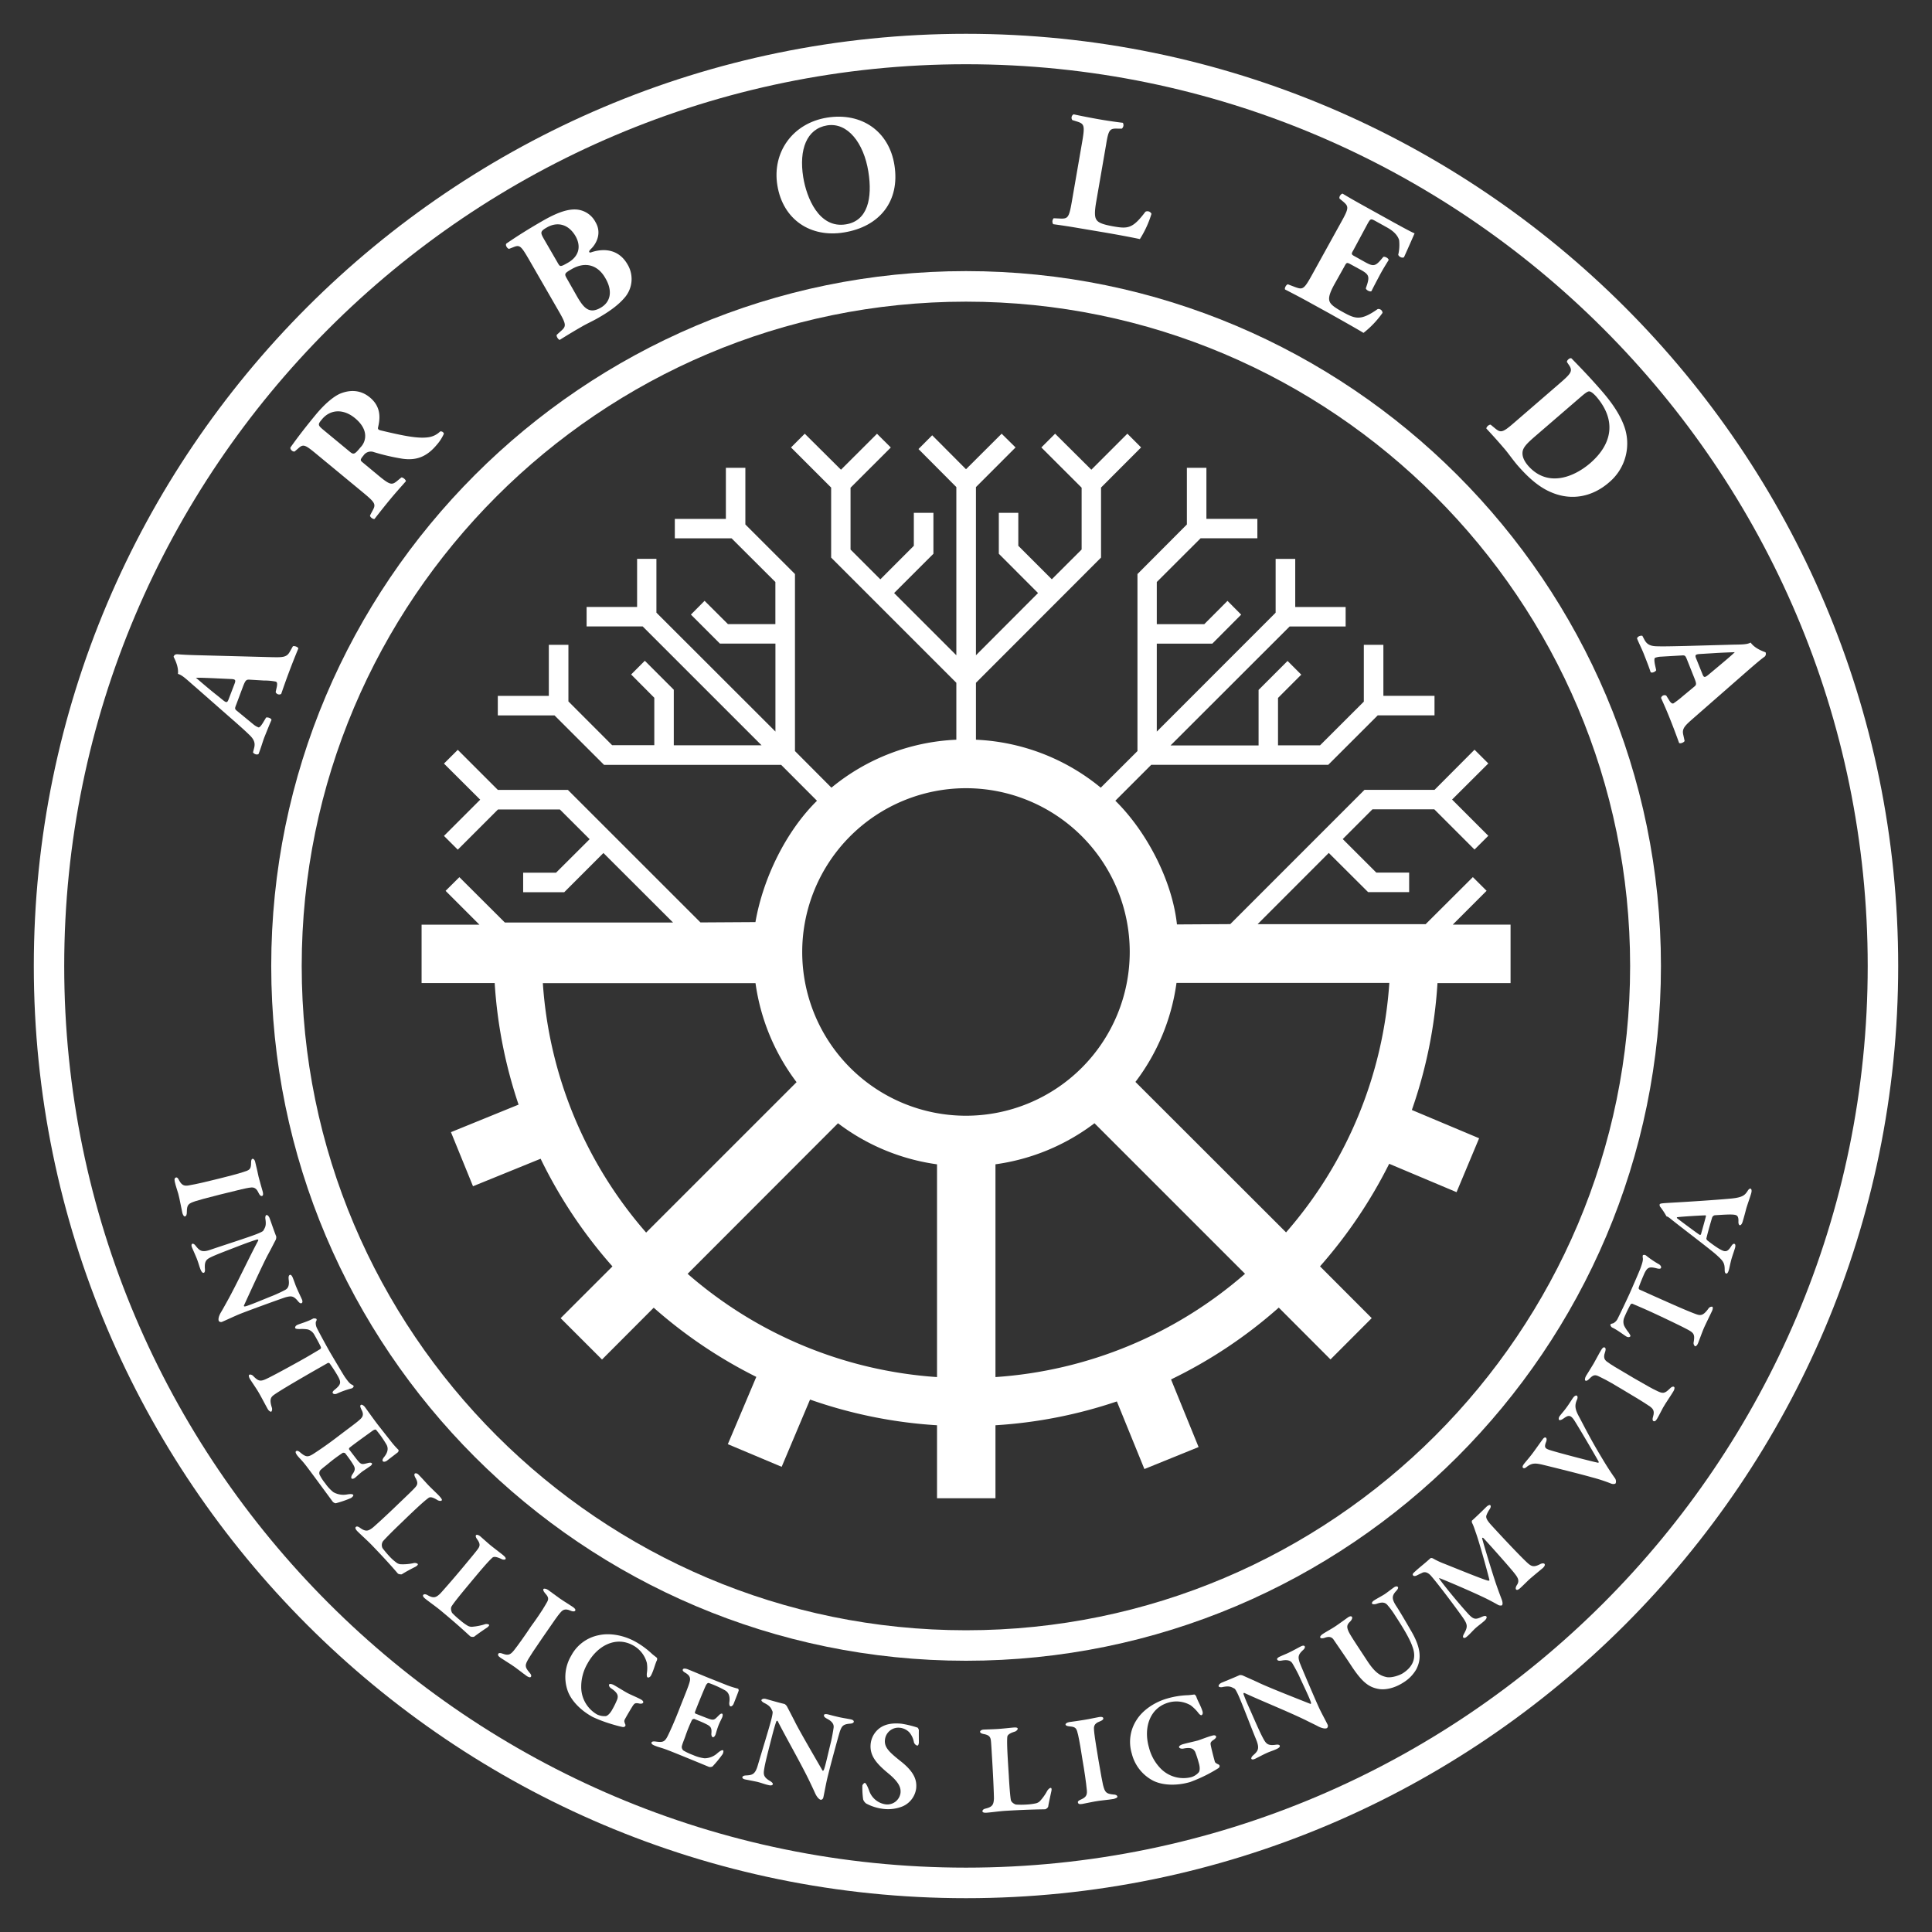
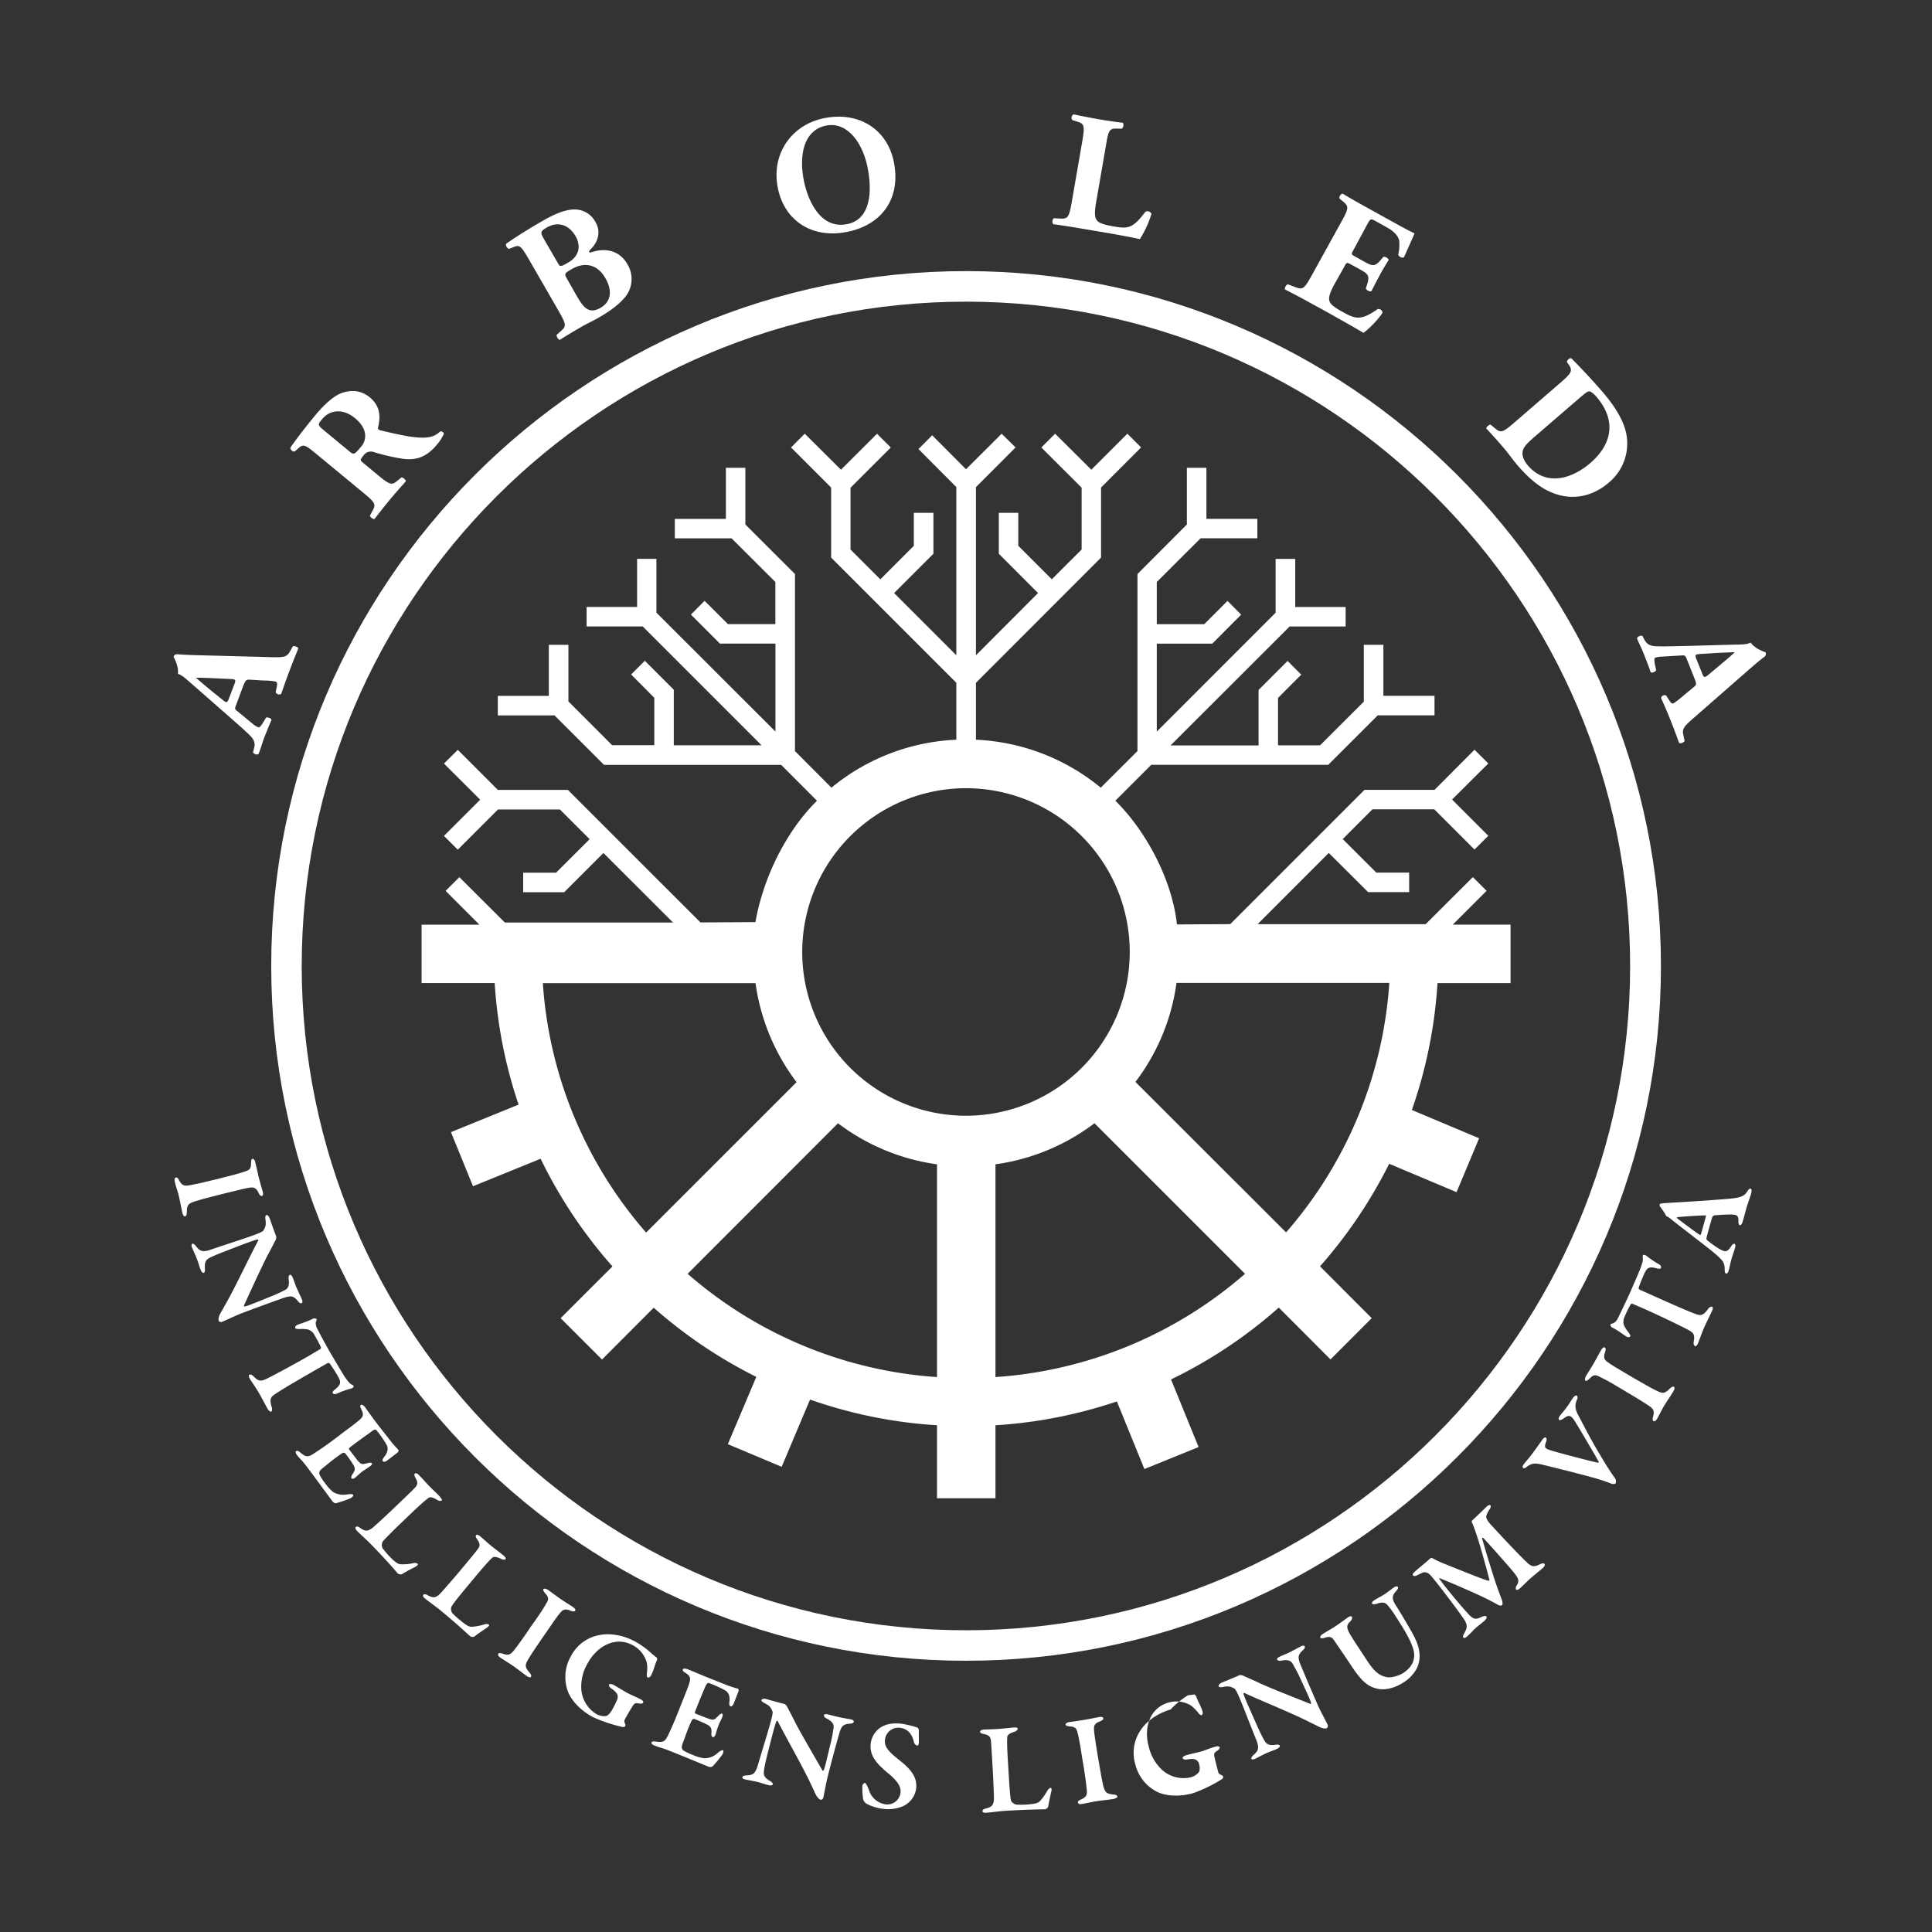
<svg xmlns="http://www.w3.org/2000/svg" id="afa74b92-2970-447f-9f1d-40c29afa06b5" data-name="Capa 1" viewBox="0 0 800 800">
  <rect x="0" y="0" width="800" height="800" fill="#333333" stroke="none" />
-   <path d="M400,786C187.13,786,14,612.83,14,400S187.13,14,400,14,786,187.14,786,400,612.85,786,400,786Zm0-759.4C194.15,26.6,26.59,194.11,26.59,400S194.15,773.35,400,773.35,773.38,605.86,773.38,400,605.91,26.6,400,26.6Z" style="fill:#fff" />
  <path d="M400,687.68c-158.66,0-287.69-129.06-287.69-287.68S241.35,112.26,400,112.26,687.76,241.34,687.76,400,558.66,687.68,400,687.68Zm0-562.77c-151.69,0-275.07,123.4-275.07,275.09S248.32,675.06,400,675.06s275-123.4,275-275.06S551.72,124.91,400,124.91Z" style="fill:#fff" />
  <path d="M97.78,291.86c-.61,1.56-.62,1.75.47,2.6l6.57,5.4a7.47,7.47,0,0,0,2.18,1.32c.39.16,1.09-.54,2.1-2.25l1.08-1.8c.59-.21,2.14.2,2.24,1-1,2.22-1.9,4.57-3,7.28-.82,2.23-1.19,3.77-2.34,6.77-.65.57-2,0-2.31-.66l.47-1.83c.39-1.62.31-3.14-1.78-5.19s-4.84-4.49-8.87-8L81,284.56c-3.53-3-5.39-5-7.32-5.51.41-3.36-1.84-7-1.8-7.12.32-.82.76-1.09,1.87-1,2.07.18,4.8.31,10,.43l28.81.76c4.44.09,6.14.09,7.4-2.18l1.31-2.32c.48-.29,2.11.2,2.27.9-1.29,3.07-2.67,6.58-3.92,9.92s-2.12,5.81-3.18,8.9a1.6,1.6,0,0,1-2.3-.75l.49-2.22c.3-1.58,0-2-.49-2.14a24.69,24.69,0,0,0-4.85-.44l-6.2-.37c-1.19,0-1.52.44-2.41,2.7Zm-.67-8.69c.57-1.53.45-1.92-1.44-2l-5.89-.27c-3.13-.15-7.08-.31-8.66-.26,1.31,1.1,4.33,3.72,6.93,5.83l4.29,3.45c1.51,1.25,1.84,1,2.42-.61Z" style="fill:#fff" />
  <path d="M131.66,188.53c-5.34-4.44-6-4.83-8.18-2.85l-1.43,1.24c-.69.32-2-.76-1.79-1.62,3-4.25,6.35-8.58,10.54-13.65,3.78-4.57,7.74-7.86,10.61-8.87,4.39-1.6,8.41-1,11.8,1.83,4.78,4,4.15,8.85,3.34,12.35-.18.74.16,1,1,1.24,10.06,2.4,15.89,3.54,20.21,2.8a8.63,8.63,0,0,0,4.49-2.33,1.29,1.29,0,0,1,1.56.92,18.06,18.06,0,0,1-3,4.65c-4.09,4.89-8.4,6.55-14.23,5.7a87.41,87.41,0,0,1-11.73-2.72,3.64,3.64,0,0,0-4.25,1.28c-1.53,1.86-1.51,2.08-.48,2.94l6.6,5.48c4.93,4.06,5.58,4.05,8,2l1.47-1.21c.58-.15,1.88.92,1.88,1.56-2.43,2.74-4.58,5.15-6.68,7.7s-4.14,5.11-6.32,7.93c-.68.16-2-.89-1.83-1.5l.89-1.7c1.58-2.78,1.46-3.38-3.45-7.46Zm12.91-1.71c1.84,1.56,2.15,1.52,4.74-1.62a6.67,6.67,0,0,0,1.88-5.28c-.14-1.66-1-4.12-4.17-6.75-4.81-4-10.27-3.72-13.71.47-1.81,2.16-1.77,2.41.82,4.55Z" style="fill:#fff" />
  <path d="M219.28,107.88c-3.54-6.1-4-6.62-6.7-5.53l-1.77.69c-.72,0-1.86-1.74-1-2.28,4.38-3,8.64-5.7,14.65-9.17,5.78-3.34,10-4.89,13.57-4.86A9.71,9.71,0,0,1,246.6,92c2.93,5-.23,9.51-1.82,11-.5.49-1,1.07-.77,1.38s.47.2,1.09,0c5.37-1.73,11.19-.92,14.62,4.9a11.75,11.75,0,0,1-1.25,14.17c-3,3.48-7.43,6.3-11.1,8.38-2.2,1.24-4.63,2.34-6.34,3.35-3,1.71-5.87,3.43-9.26,5.56-.66-.1-1.57-1.68-1.2-2.13l1.52-1.38c2.41-2.08,2.52-2.71-.59-8.14ZM231,108.94c.9,1.57,1,1.65,4.17-.15,5.18-3,5.2-7.39,3.15-11-3.06-5.24-7.79-6-11.92-3.58-2.86,1.62-2.63,2.17-1.14,4.82Zm8,13.92c2.72,4.68,5,7.28,9.69,4.59,4.49-2.57,4.87-7.36,2-12.23-2.93-5.24-8-7.17-13.85-3.85-3.31,1.9-3.27,2-1.87,4.39Z" style="fill:#fff" />
  <path d="M370.36,68.35c2.4,15-6.18,25.53-20.89,27.9C335.69,98.52,324.18,91,321.88,76.7c-2.2-13.57,6.28-25.71,20.62-28S368.16,54.42,370.36,68.35ZM342.5,51.92c-8.47,1.38-11.74,10-9.9,21.46,1.35,8.36,6.45,21.34,17.66,19.52,9-1.43,11.09-10.77,9.3-21.87C357.67,59.26,351,50.55,342.5,51.92Z" style="fill:#fff" />
  <path d="M453.84,84c-.53,3.22-.64,5.44,0,6.68s1.85,2.08,6.83,3c6.24,1.09,8.22,1.19,13.62-6a1.84,1.84,0,0,1,2.51.86A42.66,42.66,0,0,1,472,99c-3.63-.78-10.19-2-15.8-2.94L447,94.51c-3.16-.55-6.62-1.1-10.89-1.68a2,2,0,0,1,.21-2.46l2.67.13c3.17.12,3.66-.34,4.78-6.71l4.41-25.47c1.07-6.36.77-7.06-2.22-8l-1.93-.6a1.59,1.59,0,0,1,.54-2.38c3.54.77,6.95,1.42,10.21,2s6.71,1.08,10.17,1.51a1.91,1.91,0,0,1-.42,2.41h-1.8c-3.21-.1-3.72.38-4.74,6.75Z" style="fill:#fff" />
  <path d="M560.45,103.5c-1,1.7-1,1.84.68,2.73l4.2,2.35c3.15,1.72,4.09,1.72,6.33-.85l1.15-1.36c.67-.25,2.2.58,2.2,1.3-1.16,1.88-2.49,4-3.72,6.33s-2.42,4.54-3.4,6.56c-.61.38-2.18-.4-2.33-1.17l.56-1.68c1-3.28.59-4.16-2.57-5.93l-4.23-2.31c-1.65-.89-1.72-.87-2.71,1l-4.05,7.23c-1.53,2.77-2.34,4.85-2.19,6.31s1,2.63,5.51,5.11c5.27,2.91,7.46,3.87,14.59-1.14a1.66,1.66,0,0,1,2,1.58,39.33,39.33,0,0,1-7.87,8.28c-3.18-1.92-9-5.18-14-8l-7.92-4.36c-2.9-1.62-5.91-3.22-10.58-5.62-.28-.64.55-2.09,1.22-2.12l3.07,1.17c3,1.07,3.54.91,6.66-4.68l12.52-22.65c3.08-5.55,2.91-6.14.48-8.21l-1.34-1.1c-.39-.7.48-2,1.23-2.09,2.81,1.71,5.84,3.41,8.7,5l12.91,7.16c3.88,2.13,7.35,4,8.2,4.28-.44,1-2.45,5.64-4.38,9.87-.64.52-2.11-.11-2.39-1a18,18,0,0,0,.36-6.09c-.56-1.78-2-3.54-4.92-5.17l-4.86-2.7c-2-1.1-2.08-1-3.36,1.27Z" style="fill:#fff" />
  <path d="M645.54,159c5-4.33,5.9-5.31,4.07-7.94l-.76-1.12c-.19-.73,1.34-2.06,1.94-1.47,4.08,4.2,7.86,8.1,12.68,13.68,3.71,4.3,7,8.94,8.85,13.74a21,21,0,0,1-6,23.82c-7,6.11-15.64,7.68-23.85,4.2-4.88-2-9.28-5.72-14-11.12-2.15-2.49-4.1-5.39-5.78-7.27-2.15-2.53-4.52-5.17-7.21-8.06-.08-.69,1.18-1.79,1.8-1.58l1.69,1.4c2.42,2,3.13,2,7.94-2.18Zm-10.18,21.92c-2.84,2.49-4.64,4.22-4.89,6.13s.61,3.79,2.21,5.7c7.86,9.07,18.66,5.16,25.83-1,9.42-8.21,10.68-18,2.47-27.54-1.25-1.4-2.33-2.19-3-2.15s-1.73.85-3.36,2.25Z" style="fill:#fff" />
  <path d="M698.5,273c-.64-1.53-.78-1.69-2.17-1.59l-8.5.5a7.86,7.86,0,0,0-2.49.48c-.36.16-.41,1.13,0,3.09l.46,2.05c-.28.58-1.7,1.3-2.31.8-.75-2.31-1.69-4.65-2.74-7.34-.87-2.23-1.65-3.63-2.88-6.57.09-.88,1.51-1.36,2.2-1.13l.89,1.68c.8,1.43,1.86,2.52,4.8,2.63s6.63,0,12-.11l18-.5c4.68-.16,7.4.06,9.13-.92,2,2.81,6.12,3.93,6.19,4.05a1.56,1.56,0,0,1-.69,2c-1.7,1.27-3.73,3-7.69,6.46l-21.71,19c-3.26,2.88-4.58,4.08-4,6.61l.57,2.61c-.13.51-1.64,1.27-2.28.85-1.12-3.13-2.44-6.64-3.78-10s-2.39-5.72-3.69-8.62a1.49,1.49,0,0,1,2.15-1l1.19,1.91c.82,1.38,1.4,1.46,1.8,1.31a37.36,37.36,0,0,0,3.88-3l4.82-4c.92-.75.8-1.3-.09-3.56Zm6.39,6c.57,1.49.87,1.73,2.38.53l4.5-3.76c2.44-2.05,5.46-4.58,6.56-5.71-1.7.06-5.67.19-9,.42l-5.48.33c-2,.14-2.07.54-1.4,2.13Z" style="fill:#fff" />
  <path d="M100.72,485.32c2.44-.77,3.24-1,3.24-3.68,0-1.32.22-1.74.62-1.81s1,.51,1.13,1.47c.4,1.52,1,4.26,1.37,6,.63,2.53,1.22,4.31,1.71,6.14.23.9.23,1.66-.32,1.79s-1.06-.51-1.44-1.36c-1.13-2.48-2.53-2.27-3.9-2.05s-3.17.6-12.14,2.85c-6.27,1.6-8.54,2.21-10.07,2.71-3,1-3.52,1.43-3.56,4.58,0,1-.23,1.57-.73,1.73s-1-.87-1.12-1.46c-.48-2.07-1.09-5.71-1.67-7.85-.42-1.52-1-3-1.46-5-.28-1.23,0-1.68.5-1.81s.84.29,1.34,1.3c1.24,2.25,2.41,2.34,4.62,1.85,2.06-.32,7.47-1.56,11.88-2.69C93.39,487.38,98.75,486,100.72,485.32Z" style="fill:#fff" />
  <path d="M111.61,504.35c.41,1.08,1.76,5.09,2.77,7.65a3,3,0,0,1-.19,1.36c-.62,1.12-1.58,3.12-3.19,6.07-2,3.66-8.29,17.45-10,21.18-.13.35.34.38.48.35,1.54-.32,7.12-2.7,11.28-4.36,1.71-.67,4-1.76,5.21-2.41,1-.49,1.93-1.44,1.59-4.19-.13-1.11-.11-1.86.51-2.12.36-.1.82.32,1.16,1.21.53,1.28.91,2.44,1.28,3.41,1,2.4,2,4.38,2.56,5.67.29.82.16,1.3-.22,1.45s-.85-.06-1.49-.87c-1.86-2.25-2.82-2.15-5-1.61-1.86.57-14.63,5.21-18.84,6.87-2.12.84-6.38,2.86-7.7,3.39a1.24,1.24,0,0,1-1.23-.42c-.41-1.07.41-2.77.84-3.47.85-1.43,1.62-2.84,2.73-4.83,3.89-7,9.24-18.48,12.77-25,.16-.35-.33-.51-.49-.42-1.37.42-2.53.77-6.51,2.27-7,2.72-10.83,4.11-13.15,5.32-1.5.82-2.12,1.73-1.94,4.41.11,1.17-.1,1.63-.41,1.75-.52.24-1-.39-1.4-1.36-.57-1.44-.83-2.66-1.52-4.42-.41-1.08-1.66-3.82-2-4.68-.32-.69-.28-1.36.11-1.52s1,.27,1.3.72c1.64,2,2.49,3.07,6.31,1.71,5.65-1.93,15.55-5.08,19.13-6.49,2-.8,2.53-1.17,2.68-1.4.72-1.33,1.29-1.95.86-4.8-.12-.57,0-1.49.37-1.63S111.22,503.43,111.61,504.35Z" style="fill:#fff" />
  <path d="M142.78,570.16c1.52,2.16,2.11,2.77,2.84,3.16a2.25,2.25,0,0,1,.79.52c.13.21-.15.87-.88,1.09a35.73,35.73,0,0,0-6,2.13c-.44.22-1.39.37-1.73-.2-.19-.31-.11-.73,1-1.58,2.4-2,2.47-2.89,1.26-5.18a61,61,0,0,0-3.55-5.53.75.75,0,0,0-.81-.17c-2.15,1.25-5.67,3.21-9.68,5.55-5.35,3.1-10.24,6-12.44,7.54-1.41,1-2.12,1.87-1,5.4.23.7,0,1.53-.29,1.66s-1-.42-1.32-.91-3.12-5.82-3.84-7c-.8-1.43-3.17-4.84-3.63-5.63s-.64-1.54-.26-1.76,1.17.06,1.55.46c2.49,2.57,3.23,2.41,6.62.71,2.81-1.37,12.19-6.51,15.73-8.56,2.62-1.52,4.2-2.48,5.38-3.18a.7.7,0,0,0,.34-.88c-.38-1-2.26-4.37-2.85-5.36a4.51,4.51,0,0,0-2.53-1.94,14.76,14.76,0,0,0-3.38-.17c-1.27,0-1.67-.16-1.81-.33-.27-.44.14-1,.63-1.29.88-.5,4.39-1.39,6.78-2.74.16-.09,1.18-.09,1.36.24s-.07.7-.29,1.21a4.48,4.48,0,0,0,.38,2.34c.48,1.06,3.85,7.29,5.66,10.45C138.35,562.79,141.81,568.68,142.78,570.16Z" style="fill:#fff" />
  <path d="M161.83,596.77a34.19,34.19,0,0,0,3.14,3.56c.16.15.07.66-.19,1-.73.59-3.72,2.84-4.55,3.51-.59.44-1.41.6-1.73.2s.12-1.2.45-1.59c2-2.4,1.7-4.07,1.14-5.18a44.49,44.49,0,0,0-4.31-6.15c-.06-.16-.55-.38-1.57.37s-7.19,5.13-9.51,7c-.09.09-.32.48-.09.75l2.61,3.41c2.31,3,2.42,2.81,4.93,2.21.85-.25,1.53-.29,1.83.07s-.35,1-.93,1.33c-1.2.85-2,1.36-3.05,2.08-1.15.91-1.74,1.48-2.76,2.39-.74.64-1.47.77-1.7.42s0-1.07.31-1.54c1.41-2,1.31-2.73.18-4.52a49.18,49.18,0,0,0-3.13-4.36c-.12-.16-.85-.2-.94-.16a65.92,65.92,0,0,0-6,4.45c-.95.82-2.6,2-3.38,2.84a1.9,1.9,0,0,0-.27,1.71,18.43,18.43,0,0,0,2.37,3.66,16.6,16.6,0,0,0,3.36,3.64,8.41,8.41,0,0,0,5.73.94c1.58-.25,2.24-.16,2.49.2s-.57,1.07-.93,1.29a41.58,41.58,0,0,1-6.2,2.14c-.41.12-1.18-.38-1.35-.62-.36-.46-8.19-11.16-10.62-14.35-2.16-2.87-2.75-3.19-4-4.7-.61-.83-1-1.57-.54-1.89s1.14,0,1.81.65c2.2,1.77,3,2,5.45.41,1.92-1.26,5.32-3.47,10.59-7.53,5.08-3.86,7.09-5.29,8.23-6.33,1.5-1.24,2.09-2.25,1-4.32-.51-1.08-.71-1.67-.3-2s1.21.25,1.69.84c1.45,2,4,5.61,5.73,7.81Z" style="fill:#fff" />
  <path d="M173.42,610.75c1.09,1.07,2.64,2.82,3.73,4,1.42,1.51,4.15,4,5,5s1,1.37.68,1.61-1,.13-1.57-.14c-2.48-1.59-3.37-1.33-3.88-.92-2.19,1.6-6.13,5.34-11.81,10.84-2.69,2.57-5.79,5.66-7,7.07a2.86,2.86,0,0,0-.18,2.83,43.5,43.5,0,0,0,2.87,3.41,19.5,19.5,0,0,0,2.86,2.57,3.29,3.29,0,0,0,1.72.7,20.39,20.39,0,0,0,5.33-.45,2.11,2.11,0,0,1,1.78.29c.26.25-.11.7-.86,1.17-1.76.87-4.48,2.34-5.74,3.17a3,3,0,0,1-1.55-.27c-.54-.6-3.58-4.31-11.16-12.16-1.82-1.84-4.57-4.3-5.74-5.5-.64-.7-.94-1.3-.57-1.67s.92-.22,1.67.28c2.42,1.76,3.42,1.45,5.34,0,1-.85,5.21-4.62,10.76-10,3.79-3.62,5.3-5.06,6.51-6.34s1.71-2.08.41-4.32c-.49-.86-.55-1.48-.25-1.74S172.84,610.06,173.42,610.75Z" style="fill:#fff" />
  <path d="M198.86,636.15c1.07.94,2.85,2.53,4,3.51,1.62,1.34,4.59,3.55,5.54,4.36s1.14,1.28.91,1.59-1.08.23-1.54,0c-2.73-1.3-3.55-1-4-.5-2,1.8-5.48,6-10.54,12.08-2.37,2.85-5.16,6.27-6.13,7.81-.79,1.07,0,2.65.1,2.85a31.63,31.63,0,0,0,3.28,3,21.62,21.62,0,0,0,3.12,2.3,3.52,3.52,0,0,0,1.75.47,23.74,23.74,0,0,0,5.29-1,2.13,2.13,0,0,1,1.8.09c.29.23-.05.7-.75,1.24-1.65,1.07-4.16,2.83-5.36,3.78a2.3,2.3,0,0,1-1.53-.11c-.66-.51-4-3.83-12.44-10.83-2-1.65-5-3.74-6.29-4.81-.79-.63-1.11-1.21-.81-1.57s.94-.36,1.7.06c2.59,1.48,3.57,1.06,5.31-.58.92-1,4.67-5.2,9.63-11.15,3.32-4,4.67-5.61,5.73-7s1.44-2.26,0-4.29c-.65-.86-.76-1.45-.52-1.77S198.09,635.55,198.86,636.15Z" style="fill:#fff" />
  <path d="M225.77,664.69c1.36-2.24,1.84-2.9,0-4.89-.86-1-.91-1.48-.75-1.8s1.08-.2,1.9.33c1.28.88,3.44,2.58,4.93,3.59,2.2,1.52,3.84,2.43,5.37,3.5.75.5,1.26,1.11.94,1.55s-1.15.32-2-.06c-2.47-1.1-3.41,0-4.27,1s-2,2.56-7.2,10.15c-3.69,5.37-4.95,7.29-5.79,8.71-1.6,2.72-1.69,3.42.33,5.79.67.72.93,1.34.6,1.79s-1.25,0-1.76-.38c-1.75-1.22-4.59-3.56-6.51-4.76-1.28-.86-2.7-1.67-4.33-2.78-1.08-.73-1.16-1.27-.85-1.72.18-.28.79-.34,1.88.08,2.41.91,3.3.19,4.74-1.64,1.28-1.59,4.49-6.08,7-9.88C221.65,671.08,224.82,666.44,225.77,664.69Z" style="fill:#fff" />
  <path d="M270,684.85c.69.59,1.55,1.23,1.89,1.51.23.12.37.73,0,1.39-.65,1.42-1.31,4.18-2.34,6.07-.33.6-1,1-1.44.72-.26-.12-.35-.85-.26-1.71a13.44,13.44,0,0,0,0-4.25,11.64,11.64,0,0,0-5.79-7.31c-7.1-3.88-14.76.19-18.78,7.55a19,19,0,0,0-2.61,9.58,13.09,13.09,0,0,0,6.59,11.54,7.19,7.19,0,0,0,3.51.67c.78-.06,1.93-1.17,2.78-2.77a32.29,32.29,0,0,0,2.09-4.32c.3-1.21.42-2.38-2.5-4.36-.73-.42-1.11-1.2-.93-1.62s1.05-.28,2,.21c1.76,1,4.3,2.59,5.55,3.27s3.9,1.74,5.66,2.7c.86.49,1.1,1,.86,1.37s-.89.44-1.55.32c-1.86-.44-2.07.13-2.59.75-.36.53-2.34,3.8-3.36,5.7-.4.68-.28,1,0,1.85.25.48.28.74.1,1.08a1.16,1.16,0,0,1-1.08.32c-1-.2-2.77-.64-4.89-1.3a56.49,56.49,0,0,1-7.47-2.84c-5.1-2.76-9-6.88-10.41-10.94a17.26,17.26,0,0,1,1.47-14.4,16.51,16.51,0,0,1,11.45-8.53c4.39-1,10.12-.06,14.95,2.57A34.46,34.46,0,0,1,270,684.85Z" style="fill:#fff" />
  <path d="M301,697.79a39.27,39.27,0,0,0,4.52,1.43c.19,0,.41.51.34.88-.3.91-1.66,4.34-2.07,5.37-.27.69-.9,1.24-1.34,1.08s-.54-1.08-.45-1.62c.45-3.06-.67-4.36-1.78-5a43.73,43.73,0,0,0-6.77-3.05c-.21,0-.67,0-1.23,1.16s-3.43,8.11-4.45,10.87a.53.53,0,0,0,.29.69l4,1.57c3.54,1.39,3.54,1.17,5.38-.66.58-.63,1.15-1.07,1.56-.91s.25,1.1,0,1.63c-.64,1.36-1.1,2.21-1.53,3.35-.52,1.36-.74,2.22-1.12,3.48-.29.92-.87,1.4-1.24,1.26s-.62-.89-.54-1.5c.21-2.41-.31-3-2.19-3.92-1.53-.8-3.4-1.5-4.93-2.15a1.58,1.58,0,0,0-.89.37,63.67,63.67,0,0,0-2.81,6.93c-.41,1.19-1.21,3-1.45,4.18a2,2,0,0,0,.68,1.62,24.62,24.62,0,0,0,4,1.87,16.41,16.41,0,0,0,4.77,1.35,8.1,8.1,0,0,0,5.38-2.17c1.18-1,1.86-1.29,2.24-1.14s.06,1.23-.16,1.61a47.72,47.72,0,0,1-4.17,5.08,2.16,2.16,0,0,1-1.48.18c-.54-.24-12.79-5.29-16.55-6.75-3.32-1.3-4-1.27-5.78-2-1-.39-1.61-.82-1.45-1.33s1-.53,1.89-.39c2.82.36,3.61.14,4.89-2.48,1-2.05,2.72-5.76,5.1-11.94,2.35-5.91,3.28-8.19,3.72-9.67.61-1.87.61-3-1.37-4.27-1-.57-1.48-1-1.27-1.51s1.13-.4,1.89-.13c2.32.91,6.37,2.65,8.93,3.67Z" style="fill:#fff" />
  <path d="M317,703.47c1.13.29,5.2,1.5,7.87,2.12a3,3,0,0,1,1,1c.6,1.13,1.61,3.08,3.16,6.09,1.8,3.75,9.48,16.84,11.53,20.43.21.32.53-.1.56-.22.63-1.42,1.9-7.39,3-11.74.41-1.78.85-4.29,1.05-5.67.16-1.06-.09-2.39-2.56-3.71-1-.52-1.57-1-1.41-1.61.06-.38.71-.49,1.67-.26,1.29.32,2.49.66,3.54.89,2.44.62,4.7.88,6.05,1.2.89.21,1.14.65,1.07,1s-.55.69-1.53.74c-3,.23-3.43,1.09-4.2,3.14-.6,1.81-4.16,14.93-5.21,19.37-.54,2.18-1.37,6.85-1.71,8.23a1.18,1.18,0,0,1-1,.8c-1.08-.28-2-1.94-2.33-2.67-.7-1.57-1.38-3-2.36-5.05-3.47-7.22-9.81-18.25-13.15-24.85-.17-.37-.56,0-.61.15-.45,1.37-.86,2.57-1.9,6.65-1.85,7.25-2.89,11.2-3.21,13.83-.2,1.69.16,2.74,2.46,4.1,1,.6,1.31,1.06,1.23,1.38-.18.54-.95.6-1.9.33-1.57-.33-2.69-.85-4.51-1.3-1.14-.26-4.13-.83-5-1s-1.32-.58-1.19-1,.78-.64,1.35-.66c2.6-.14,3.89-.28,5-4.11,1.71-5.82,4.78-15.66,5.71-19.4.51-2.09.51-2.78.41-3-.65-1.41-.87-2.23-3.4-3.5-.58-.26-1.27-.85-1.2-1.18S316,703.26,317,703.47Z" style="fill:#fff" />
  <path d="M379.91,715.36c.24.08.58.87.58,1.15-.06.68,0,4.87,0,5-.06.84-.33,1.34-.65,1.31a2,2,0,0,1-1.42-1.47,8.63,8.63,0,0,0-1.87-4,6.35,6.35,0,0,0-4.06-1.93,5.57,5.57,0,0,0-6.05,5c-.34,3.13,1.8,5.09,6.26,8.67,6.13,4.73,7,8.26,6.66,11.52a9.45,9.45,0,0,1-5.53,7.33,16,16,0,0,1-7.69,1.12,19.88,19.88,0,0,1-7.49-2.27,3.65,3.65,0,0,1-1.23-1.66,34.34,34.34,0,0,1-.33-5.81c.11-.41.74-1.06,1-1.06.43,0,1.16,1.43,1.8,3.2a8.46,8.46,0,0,0,6.88,5.69,5.52,5.52,0,0,0,6.11-4.72c.24-2.23-.66-4.5-5.17-8.21-5.07-4.19-7.68-7.45-7.18-12.18a9.34,9.34,0,0,1,4-6.66c1.89-1.26,4.55-2.06,8.79-1.62A41.28,41.28,0,0,1,379.91,715.36Z" style="fill:#fff" />
  <path d="M407.36,716.18c1.44-.07,3.8-.12,5.34-.22,2.09-.1,5.77-.54,7.09-.63s1.62.16,1.62.53-.55.91-1.06,1.13c-2.83.84-3.22,1.66-3.26,2.34-.21,2.68.14,8.1.64,16,.19,3.68.52,8.07.82,9.89.19,1.27,1.85,1.94,2.08,2a31.65,31.65,0,0,0,4.48,0,23.15,23.15,0,0,0,3.83-.5,3.61,3.61,0,0,0,1.61-.85,20.55,20.55,0,0,0,3.11-4.38c.47-.69,1-1.14,1.39-1.16s.49.55.28,1.45c-.42,1.9-1.08,4.88-1.31,6.4a2.34,2.34,0,0,1-1.19,1c-.82.06-5.6,0-16.46.64-2.58.16-6.25.69-7.95.79-.9.06-1.61-.13-1.61-.61s.42-.9,1.23-1.09c3-.72,3.37-1.7,3.53-4.1,0-1.33-.2-7-.65-14.67-.32-5.21-.42-7.31-.57-9s-.48-2.64-3-3.11c-1-.18-1.52-.56-1.52-.94S406.4,716.23,407.36,716.18Z" style="fill:#fff" />
  <path d="M446.42,718.38c-.63-2.52-.74-3.31-3.44-3.51-1.34-.12-1.74-.43-1.77-.8s.63-.86,1.58-1c1.54-.23,4.31-.56,6-.88,2.63-.42,4.46-.88,6.32-1.2.9-.16,1.62-.06,1.74.47s-.54,1-1.46,1.35c-2.55.91-2.49,2.31-2.37,3.72s.31,3.18,1.84,12.32c1.08,6.41,1.54,8.66,1.87,10.22.79,3.06,1.21,3.68,4.28,4,1,0,1.58.34,1.69.84s-1,.85-1.58,1c-2.09.37-5.78.64-7.94,1.07-1.53.25-3.15.66-5.05,1-1.27.23-1.71-.1-1.8-.62s.34-.82,1.42-1.29c2.28-1,2.53-2.15,2.21-4.45-.17-2-.94-7.52-1.74-12C447.84,725.87,446.88,720.34,446.42,718.38Z" style="fill:#fff" />
-   <path d="M492,701.94c.9-.07,2-.2,2.41-.27.23-.09.73.29,1,1,.44,1.44,1.93,3.9,2.53,6,.19.7.08,1.39-.48,1.55-.28.08-.85-.36-1.35-1.07a17.54,17.54,0,0,0-3.05-3,11.72,11.72,0,0,0-9.25-1.14c-7.8,2.25-10.38,10.54-8.05,18.58a19.15,19.15,0,0,0,4.81,8.68,13.21,13.21,0,0,0,12.85,3.57,6.64,6.64,0,0,0,2.94-1.94c.52-.62.57-2.22,0-4a42.21,42.21,0,0,0-1.48-4.53c-.68-1.09-1.41-2-4.89-1.32-.82.15-1.64-.12-1.76-.56s.52-.93,1.56-1.24c1.87-.54,4.82-1.16,6.23-1.55,1.23-.38,4-1.51,5.9-2,1-.32,1.5-.06,1.64.34s-.38.93-.94,1.33c-1.61,1-1.39,1.56-1.27,2.31s1,4.36,1.61,6.5c.14.7.44.85,1.27,1.3.47.19.68.34.79.72a1.1,1.1,0,0,1-.57,1c-.8.5-2.42,1.49-4.36,2.5a62.07,62.07,0,0,1-7.33,3.22c-5.55,1.6-11.22,1.38-15.12-.5a17.35,17.35,0,0,1-9-11.34,16.64,16.64,0,0,1,2.12-14.08c2.45-3.82,7.22-7.15,12.47-8.66A34.68,34.68,0,0,1,492,701.94Z" style="fill:#fff" />
+   <path d="M492,701.94c.9-.07,2-.2,2.41-.27.23-.09.73.29,1,1,.44,1.44,1.93,3.9,2.53,6,.19.7.08,1.39-.48,1.55-.28.08-.85-.36-1.35-1.07a17.54,17.54,0,0,0-3.05-3,11.72,11.72,0,0,0-9.25-1.14c-7.8,2.25-10.38,10.54-8.05,18.58a19.15,19.15,0,0,0,4.81,8.68,13.21,13.21,0,0,0,12.85,3.57,6.64,6.64,0,0,0,2.94-1.94c.52-.62.57-2.22,0-4c-.68-1.09-1.41-2-4.89-1.32-.82.15-1.64-.12-1.76-.56s.52-.93,1.56-1.24c1.87-.54,4.82-1.16,6.23-1.55,1.23-.38,4-1.51,5.9-2,1-.32,1.5-.06,1.64.34s-.38.93-.94,1.33c-1.61,1-1.39,1.56-1.27,2.31s1,4.36,1.61,6.5c.14.7.44.85,1.27,1.3.47.19.68.34.79.72a1.1,1.1,0,0,1-.57,1c-.8.5-2.42,1.49-4.36,2.5a62.07,62.07,0,0,1-7.33,3.22c-5.55,1.6-11.22,1.38-15.12-.5a17.35,17.35,0,0,1-9-11.34,16.64,16.64,0,0,1,2.12-14.08c2.45-3.82,7.22-7.15,12.47-8.66A34.68,34.68,0,0,1,492,701.94Z" style="fill:#fff" />
  <path d="M505.74,696.82c1.08-.48,5.05-2.05,7.55-3.19a3,3,0,0,1,1.32.16c1.13.53,3.19,1.41,6.3,2.84,3.7,1.85,17.84,7.38,21.67,8.9.32.13.32-.38.28-.48-.38-1.53-3.06-7-4.93-11.11-.76-1.64-2-3.85-2.68-5-.54-1-1.57-1.85-4.32-1.37-1.07.2-1.84.2-2.08-.41-.19-.3.24-.82,1.15-1.21,1.21-.57,2.35-1,3.33-1.46,2.33-1.09,4.23-2.23,5.49-2.83.85-.39,1.32-.23,1.46.09s0,.89-.76,1.54c-2.17,2-2,3-1.38,5.07.68,1.79,6,14.32,7.88,18.44.92,2.08,3.22,6.22,3.77,7.48a1.25,1.25,0,0,1-.32,1.29c-1,.48-2.75-.27-3.49-.63-1.5-.81-3-1.48-5-2.5-7.18-3.54-19-8.29-25.66-11.4-.38-.19-.49.33-.39.5.5,1.36.91,2.54,2.66,6.37,3,6.82,4.63,10.58,6,12.85.92,1.48,1.82,2.07,4.5,1.73,1.16-.19,1.64,0,1.8.29.25.57-.34,1-1.3,1.47-1.42.67-2.62.95-4.31,1.75-1.1.48-3.74,1.89-4.57,2.28s-1.39.33-1.55,0,.25-1,.67-1.37c1.91-1.71,2.88-2.63,1.41-6.36-2.31-5.58-5.92-15.25-7.54-18.76-.92-2-1.33-2.47-1.58-2.61-1.35-.66-2-1.18-4.82-.62-.59.16-1.47.1-1.66-.24S504.86,697.26,505.74,696.82Z" style="fill:#fff" />
  <path d="M547.75,676.58c1.91-1.22,3.79-2.2,5.38-3.28s4.07-2.89,5-3.55,1.5-.54,1.71-.2,0,1.08-.7,1.83c-1.44,1.36-1.59,2.22-.73,4.16.74,1.66,3.63,5.92,7.77,12.24,3.42,5.21,5.53,6.1,7.95,6.67,2.11.43,5.5-.76,6.8-1.62,3.1-2,6.07-5.4,3.93-11-.92-2.73-3.11-6.7-7.17-12.89a32.93,32.93,0,0,0-3.08-4.21c-1-1.25-2.27-1.48-4.64-.6-.53.16-1.54.28-1.85-.12-.13-.29.11-.85.88-1.33,1.1-.72,2.81-1.6,4.3-2.52,1.73-1.2,2.78-2.08,4-2.92.73-.47,1.35-.43,1.56-.05s-.14.94-.64,1.51c-1.9,2-2,3.26-.19,6.14,1.42,2.11,4.64,7.61,6,10,4.7,7.81,4.45,12.39,2.45,16.34a15.42,15.42,0,0,1-5.23,5.42c-4.07,2.66-7.88,3.17-10.23,2.79-4.11-.69-6.92-2.66-11.6-9.83-2.21-3.38-7-10.3-7.33-10.8-.66-.81-1.62-1.3-3.58-.57-.59.19-1.49.35-1.78-.06S547,677.1,547.75,676.58Z" style="fill:#fff" />
  <path d="M585.82,650.84c2.45-2.24,3.4-2.82,6.57-5.67a1.5,1.5,0,0,1,1,.16,32.39,32.39,0,0,0,4.73,2.21c5.72,2.28,16.55,6.73,18.19,7,.17,0,.45-.12.45-.24-.57-2.47-4.07-15.23-5.59-19.49-.25-.66-1-3.12-1.59-4.13a1.7,1.7,0,0,1-.1-1c2.78-2.5,5.82-5.57,6.17-5.88s1.19-.85,1.48-.49.16,1-.41,1.79a11.33,11.33,0,0,0-1.19,2.3c-.38.92.07,2,1.92,4.05,6.08,6.67,13.36,14.3,15.44,16.07,1.37,1.12,2.36,1.46,4.8.19.86-.46,1.56-.43,1.84-.15.4.47-.09,1.13-.63,1.69-.47.39-4.36,3.59-5.79,4.86-.72.68-2.78,2.74-3.69,3.55-.64.57-1.3.89-1.64.51s-.07-1.24.34-1.84c1.26-1.86.28-3.22-1.06-4.92-1.62-2.11-10.82-12.44-12.67-14.37-.32-.4-.8-.4-.64.09,1,3.77,4.11,13.87,5.32,17.51,1.07,3.25,2.17,6.12,2.83,7.86.51,1.58.19,2.06,0,2.26a2.22,2.22,0,0,1-1.57-.2c-.83-.48-2.72-1.53-5.13-2.73-6.7-3.22-16.9-7.51-19-8.3-.29-.13-.4,0-.12.34,2.11,3,8.05,10.2,11.93,14.46,2.12,2.22,2.92,2.41,5.51,1.2,1.11-.47,1.64-.52,1.95-.18s0,1-.62,1.63c-1.18,1.09-2.85,2.28-3.84,3.17s-2.4,2.53-3.4,3.35c-.55.54-1.28,1-1.69.56-.28-.3-.09-.88.4-1.74,1.47-2.74,1.45-3.63-.74-6.75-2.34-3.32-10-13.62-13.17-17.21-.48-.51-2-2-3.67-1-.84.37-1.47.69-2.09,1-.37.19-1.19.42-1.5,0S584.91,651.64,585.82,650.84Z" style="fill:#fff" />
  <path d="M631.08,606.14c.66-.86,2.47-2.88,4-5,1.07-1.46,3-4.2,3.73-5.17.41-.6.95-.92,1.28-.67s.48.79.13,1.73c-.94,2.34-.32,2.72,1.17,3.29,2.55.9,17.5,4.81,20.35,5.37.15,0,.38-.26.24-.4-.4-.87-7.67-13.33-10.1-17.15-1.86-2.85-2.87-1.82-4.79-.55-.51.33-1.18.57-1.46.39s-.29-1,.24-1.66c1-1.32,1.8-2.11,2.82-3.56.94-1.24,2.06-3.09,2.71-4,.53-.72,1.22-1.08,1.56-.82s.39.92,0,1.74c-1,2.28-.74,3.89.72,6.63,1.37,2.5,4.62,9.07,9,16.35,2.37,4,4.09,6.71,6.1,9.52a2.37,2.37,0,0,1,.24,2c-.37.47-1.41.32-1.76.19a69.83,69.83,0,0,0-8.21-2.68c-5-1.42-15.45-4-20.58-5.25-2.7-.6-4.11-.66-6.15.85-.48.42-1.1.9-1.61.55S630.6,606.77,631.08,606.14Z" style="fill:#fff" />
  <path d="M663.12,570.46c-2.32-1.2-3-1.58-4.89.34-.91,1-1.44,1.07-1.76.88s-.23-1,.22-1.86c.81-1.36,2.33-3.69,3.21-5.21,1.3-2.25,2.12-4,3.13-5.62.44-.8,1-1.32,1.49-1s.38,1.09.07,2c-.94,2.57.15,3.44,1.36,4.21,1.06.82,2.65,1.8,10.6,6.46,5.65,3.27,7.7,4.4,9.14,5.07,2.82,1.42,3.49,1.47,5.73-.73.7-.73,1.29-1,1.75-.73s.09,1.26-.22,1.79c-1.1,1.85-3.2,4.84-4.33,6.83-.75,1.33-1.43,2.85-2.41,4.52-.63,1.11-1.16,1.26-1.63,1-.3-.19-.42-.81-.06-1.89.73-2.46-.07-3.34-2-4.58-1.67-1.17-6.4-4-10.35-6.37C669.81,574.11,665,571.31,663.12,570.46Z" style="fill:#fff" />
  <path d="M679.37,524.94c.88-2.49,1-3.28.88-4.1a2.43,2.43,0,0,1,0-1c.1-.25.84-.4,1.42.1a39.4,39.4,0,0,0,5.24,3.55c.43.21,1.11.91.88,1.51-.15.34-.54.53-1.91.16-3-.76-3.74-.32-4.91,2-.53,1.18-2.07,4.78-2.43,6.1a.75.75,0,0,0,.36.74c2.27,1,6,2.71,10.22,4.57,5.65,2.53,10.81,4.76,13.38,5.66,1.65.56,2.79.6,4.94-2.4a1.7,1.7,0,0,1,1.53-.76c.44.19.24,1.08,0,1.66-.17.39-2.85,5.87-3.4,7.14-.68,1.55-2.08,5.43-2.43,6.29s-.9,1.43-1.3,1.27a1.71,1.71,0,0,1-.55-1.55c.61-3.55.11-4-3.25-5.74-2.83-1.49-12.44-6.07-16.16-7.71-2.8-1.26-4.53-1.94-5.76-2.5a.74.74,0,0,0-.94.22,55.49,55.49,0,0,0-2.64,5.47,4.63,4.63,0,0,0-.07,3.2,15.36,15.36,0,0,0,1.81,2.82c.72,1,.9,1.46.83,1.64-.23.48-.92.48-1.42.27-.92-.44-3.7-2.72-6.2-3.89-.22-.1-.81-.89-.64-1.2s.64-.39,1.15-.51a4.36,4.36,0,0,0,1.7-1.64c.57-1.07,3.63-7.45,5.14-10.78C676,532.87,678.74,526.64,679.37,524.94Z" style="fill:#fff" />
  <path d="M688.58,498.25c1.36-.12,4.28-.28,6.35-.4,8.85-.51,19.2-1.27,22.06-1.57,4.67-.47,5.52-1.46,6.58-3,.46-.81.9-1.17,1.28-1.09s.62.77.28,1.92c-.34,1.32-1.74,5.12-2.15,6.73s-1,3.75-1.4,5.07c-.31,1-.79,1.55-1.25,1.41-.23-.1-.54-.53-.48-1.6.09-2.26-.73-2.55-1.55-2.69-1.38-.28-4.58-.05-8.25.18a1.49,1.49,0,0,0-1.11,1c-1.62,5.41-2.2,7.91-2.38,8.66,0,.16.23.59.37.72,3.63,2.87,5.76,4.1,6.8,4.4s1.88,0,3-1.77c.6-.94,1-1.3,1.46-1.17s.49.91.23,1.76-.72,2.18-1.32,4.06c-.6,2-1,4.4-1.27,5.17-.36,1.16-.74,1.39-1.07,1.3s-.63-.4-.6-1.57c0-2.85-.65-3.64-3.25-6-2.09-2-15.15-11.81-19.61-15.46-.1-.07-.72-.48-.85-.53s-.32,0-.44-.21a31.82,31.82,0,0,0-2.37-3.63,1.33,1.33,0,0,1-.42-1.12C687.22,498.53,687.45,498.37,688.58,498.25Zm17.54,5c-2.66.08-9.56.51-11.48.75-.39,0-.37.35,0,.6,2.16,1.65,8,6,9.11,6.69a.42.42,0,0,0,.59-.21c.55-2,1.65-5.84,2.06-7.51C706.44,503.49,706.33,503.25,706.12,503.22Z" style="fill:#fff" />
  <path d="M625.49,407.08V382.86H601.57l14-14-5.69-5.67-19.55,19.49H520.75l29.47-29.5L566.5,369.4h17v-8.08h-13.6L556,347.44l12.29-12.31h25.63l16.65,16.65,5.71-5.7-15-15,15-14.95-5.71-5.69L594,327.07h-29l-55.58,55.59-22.07.13c-2-18.47-12.75-38.68-25.51-51.23l14.87-14.87H550l20.49-20.47H594v-8.09H572.83V267h-8.1v23.53L546.6,308.63H529.2V289l9.62-9.64-5.67-5.68-12,12v23H484.69L534,259.42h23.2v-8.08H536.33V231.42h-8.12v22.29L479,302.94V266.51h23l11.94-12-5.66-5.7-9.61,9.64H479V241l18.13-18.1h23.52v-8.06h-21.1V193.7h-8.09v23.47L471,237.7V311L455.8,326.16a87.28,87.28,0,0,0-51.68-19.86V282.73l51.8-51.85v-29l16.58-16.61-5.68-5.69L451.9,194.5l-15-14.91-5.7,5.69,16.68,16.66v25.6l-12.35,12.33L421.66,226V212.36h-8.07V229.3l16.24,16.27-25.71,25.76V201.69l16.4-16.41-5.76-5.69L400,194.3,386,180.24l-5.68,5.7L396,201.69v69.64l-25.77-25.76,16.28-16.27V212.36h-8.11V226l-13.87,13.89-12.34-12.33v-25.6l16.67-16.66-5.71-5.69L348.23,194.5l-15-14.91-5.69,5.69,16.62,16.61v29L396,282.73V306.3a87.17,87.17,0,0,0-51.72,19.86L329.18,311V237.7l-20.54-20.53V193.7h-8.07v21.16H279.43v8.06h23.51L321.07,241v17.43H301.42l-9.67-9.64-5.66,5.7,12,12h23v36.43l-49.28-49.23,0-22.29h-8v19.92H242.9v8.08h23.23l49.22,49.21H279v-23l-12-12-5.66,5.68,9.59,9.64v19.64H253.47l-18.1-18.12V267h-8.11v21.15H206.13v8.09h23.49l20.5,20.47h73.34l14.84,14.87c-12.78,12.58-22.29,31.9-25.49,50.24l-22.76.14-54.89-54.87h-29l-16.6-16.6-5.72,5.69,15,14.95-15,15,5.72,5.7,16.65-16.65h25.62l12.33,12.31-13.92,13.88H216.63v8.08h17l16.24-16.24L278.7,382H209.06l-18.84-18.79-5.71,5.67,14,14H174.57v24.19h30.27a195.09,195.09,0,0,0,9.89,50.33l-28,11.4,9.13,22.4,28-11.39a197.13,197.13,0,0,0,29.74,44.58l-21.45,21.44,17.13,17.12,21.41-21.46a196.55,196.55,0,0,0,42.48,28.65L301.38,598l22.29,9.38,11.75-27.85A194.49,194.49,0,0,0,388,590.17v30.22h24.2V590.17a194.12,194.12,0,0,0,50.27-9.87l11.4,28,22.44-9.11-11.41-28a195.23,195.23,0,0,0,44.61-29.74l21.42,21.46L568,545.81h0l-21.41-21.44a198.5,198.5,0,0,0,28.64-42.47l27.9,11.75,9.34-22.32-27.85-11.71a195,195,0,0,0,10.61-52.54ZM400,326.38a67.81,67.81,0,1,1-67.82,67.82A67.85,67.85,0,0,1,400,326.38Zm-132.45,184a174.72,174.72,0,0,1-42.77-103.28h88.06a88,88,0,0,0,17,41ZM388,570.22a174.94,174.94,0,0,1-103.27-42.76L347,465.12a87.72,87.72,0,0,0,41,17Zm24.2,0V482.11a87.56,87.56,0,0,0,41-17l62.34,62.34A175.16,175.16,0,0,1,412.15,570.22Zm120.36-59.89L470.16,448a87.12,87.12,0,0,0,17-41l88.13,0A174.87,174.87,0,0,1,532.51,510.33Z" style="fill:#fff" />
</svg>